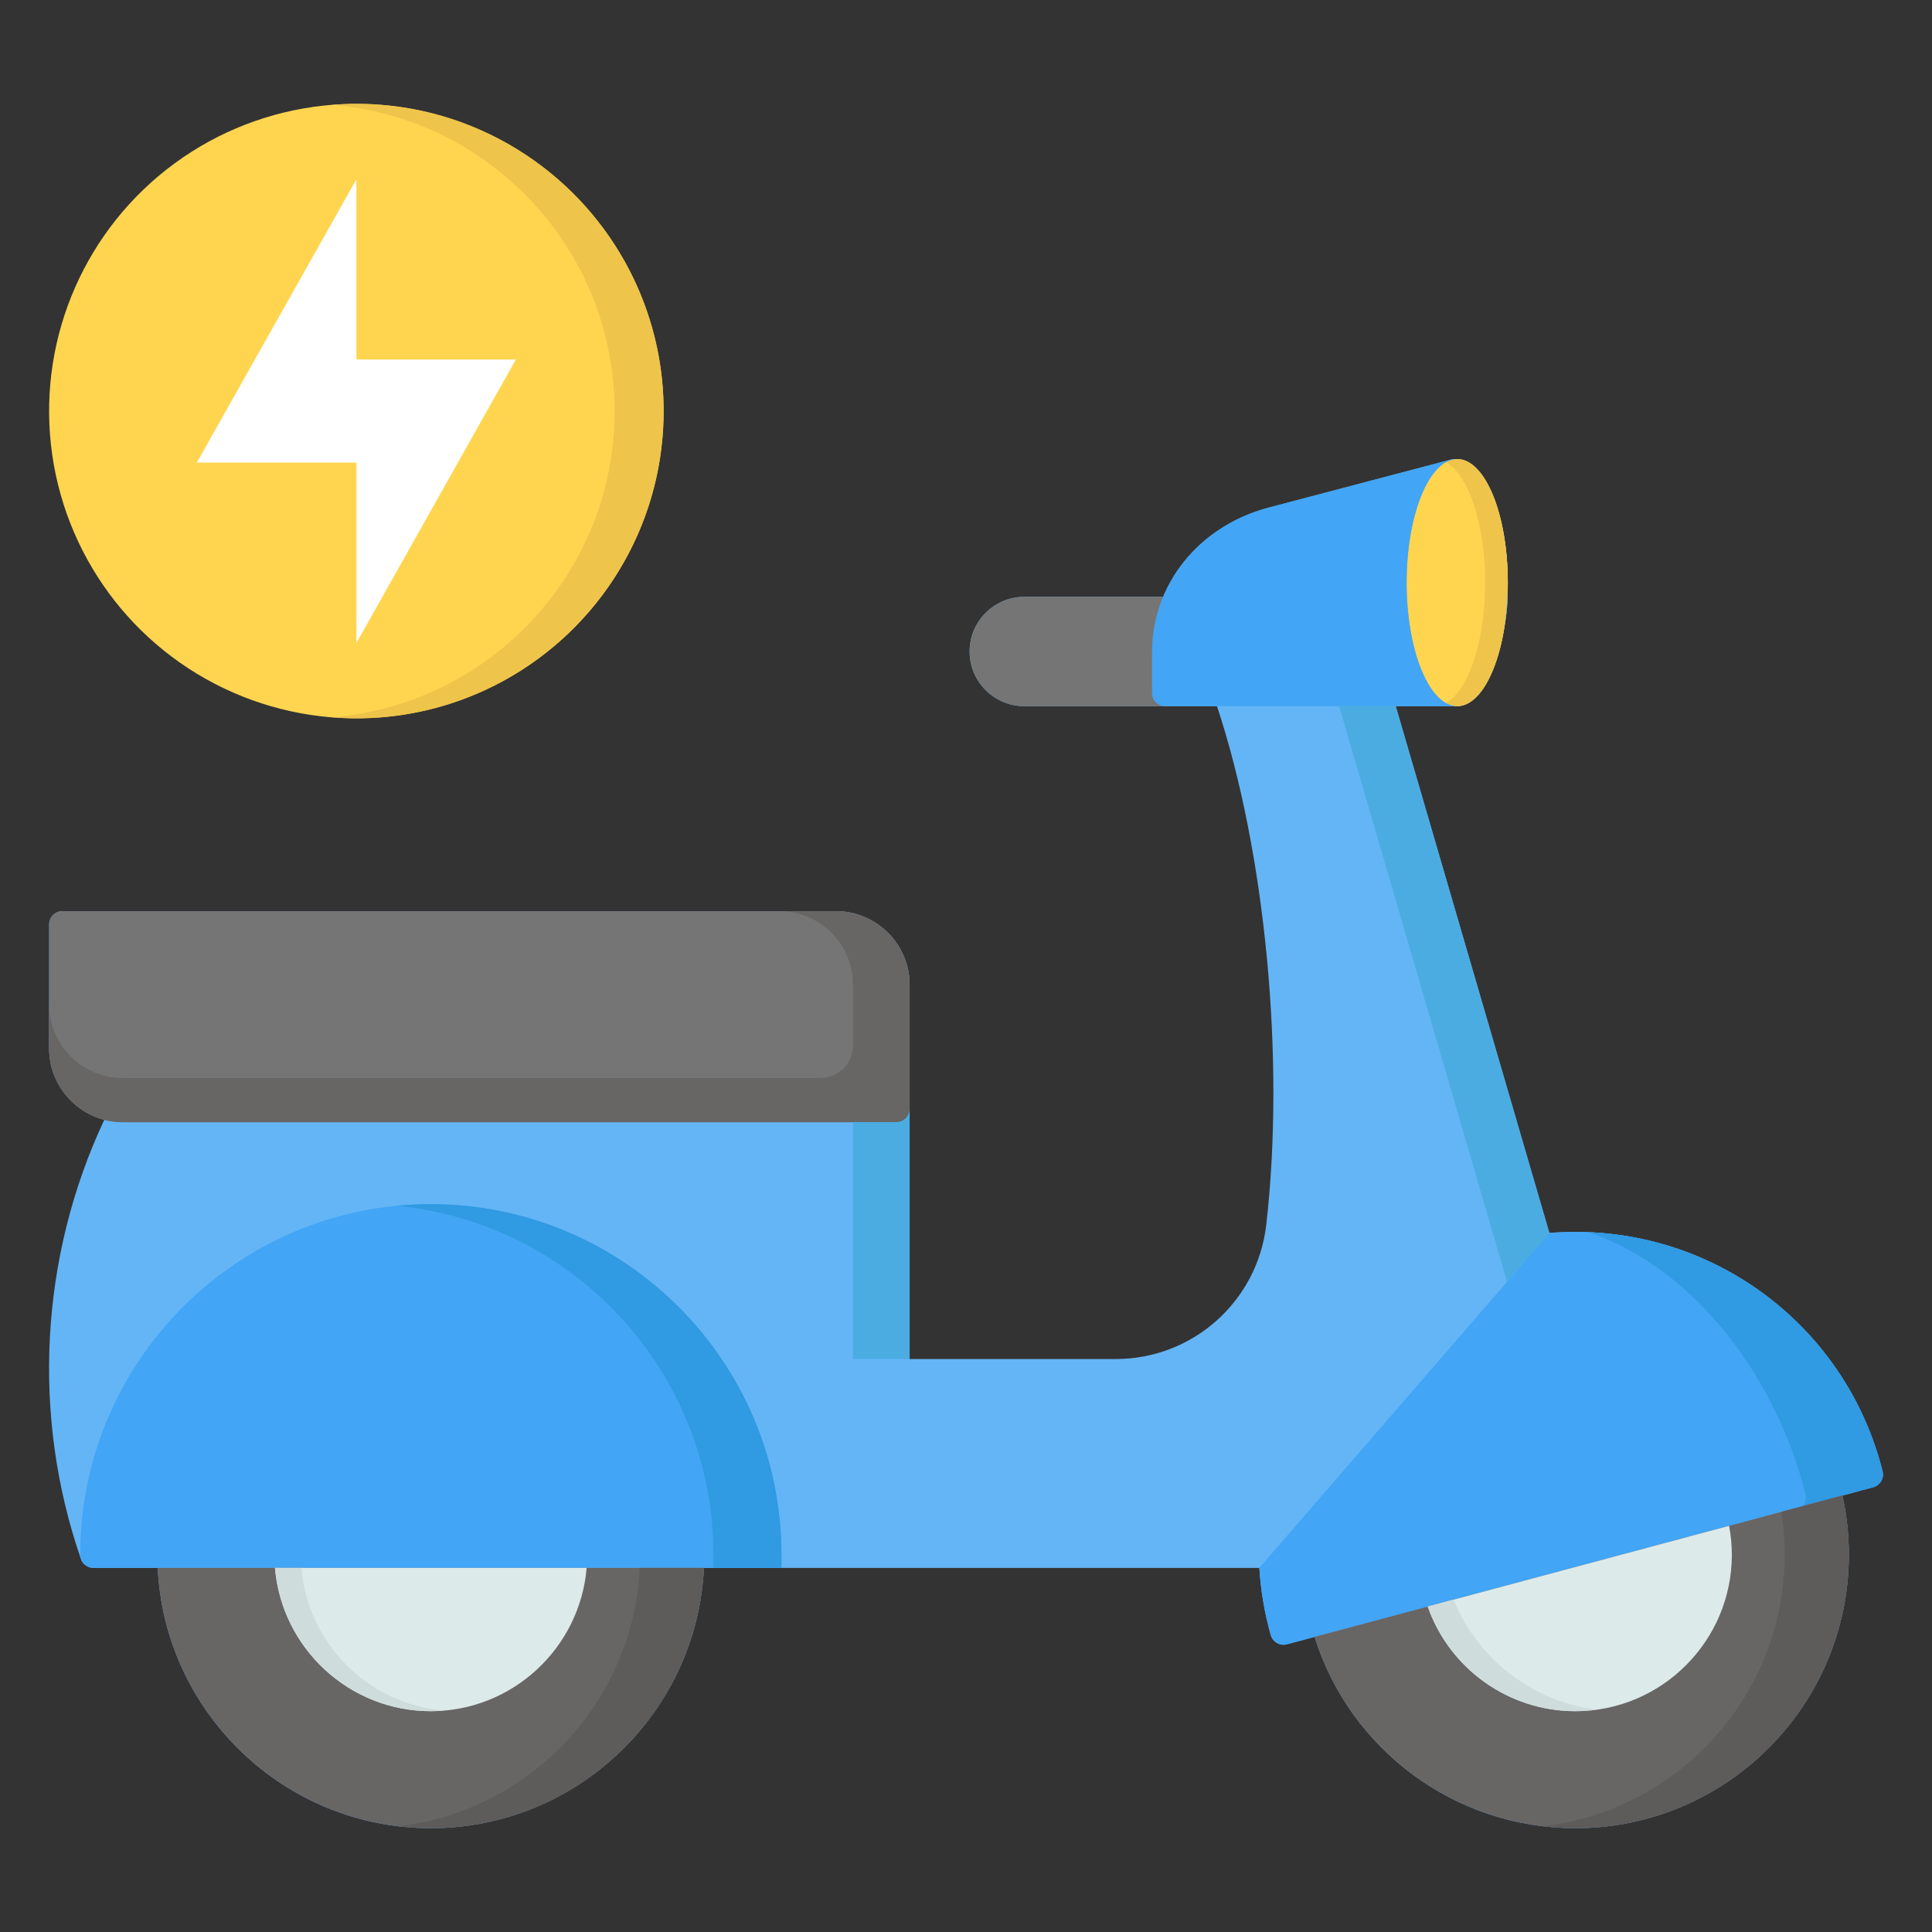
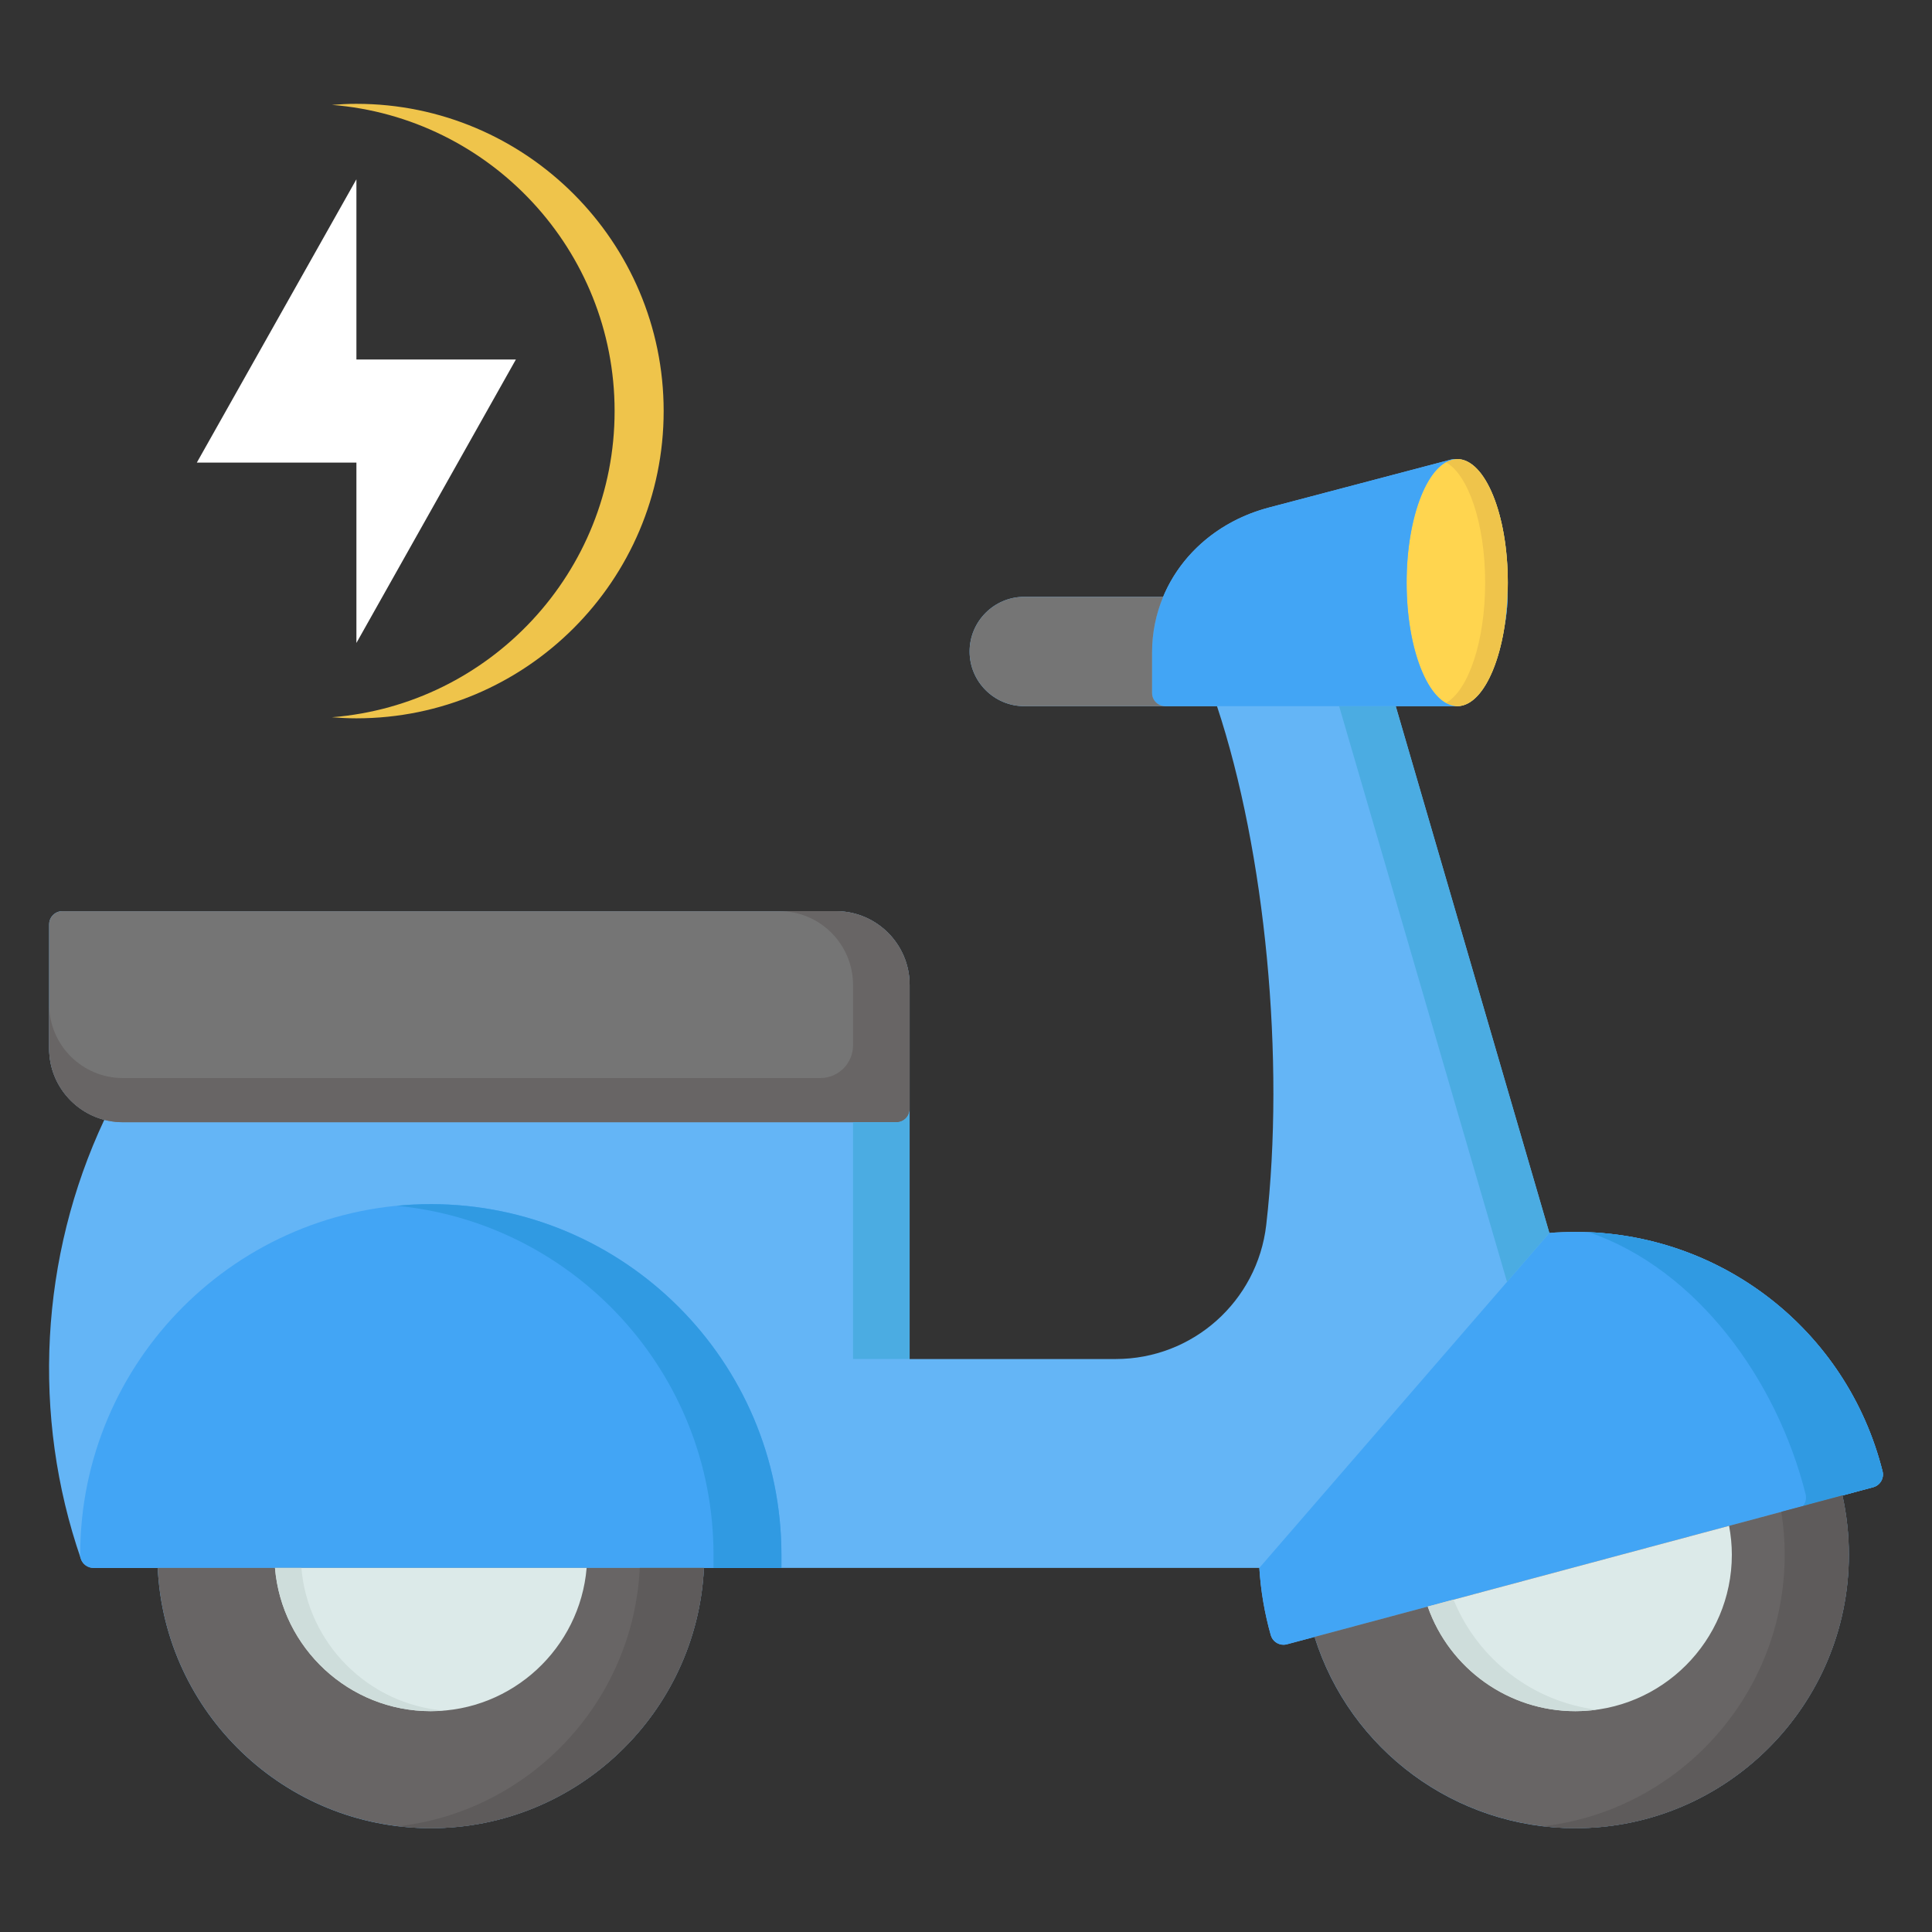
<svg xmlns="http://www.w3.org/2000/svg" id="Layer_1" viewBox="0 0 512 512" data-name="Layer 1">
  <rect x="0" y="0" width="512" height="512" fill="#333333" stroke="none" />
-   <circle cx="94.452" cy="108.937" fill="#ffd54f" r="81.426" transform="matrix(.994 -.109 .109 .994 -11.323 10.957)" />
  <path d="m94.452 27.513c-2.19 0-4.353.112-6.5.283 41.867 3.326 74.925 38.434 74.925 81.142s-33.058 77.817-74.925 81.143c2.147.17 4.31.283 6.5.283 44.898 0 81.425-36.527 81.425-81.425s-36.527-81.426-81.425-81.426z" fill="#efc44b" />
  <path d="m498.892 389.899c-9.383-37.346-42.858-63.429-81.406-63.429-2.378 0-4.651.096-6.888.279l-40.713-139.608h15.584c.097 0 .192-.018.288-.026.139.01.278.026.418.026 5.791 0 10.724-8.965 12.6-21.521.378-2.07.629-4.219.74-6.438.055-1.103.064-2.211.053-3.321.009-.484.015-.971.015-1.46 0-18.081-6.003-32.739-13.408-32.739-.126 0-.25.015-.375.023-.404-.039-.817-.015-1.223.091l-48.359 12.744c-13.168 3.488-23.254 12.322-27.97 23.644h-36.804c-7.989 0-14.488 6.5-14.488 14.489s6.499 14.488 14.488 14.488h51.07c12.847 38.74 18.095 93.581 13.052 137.479-2.345 20.258-19.487 35.534-39.873 35.534h-54.635v-99.163c0-10.765-8.758-19.523-19.522-19.523h-205.01c-1.933 0-3.5 1.567-3.5 3.5v32.908c0 9.067 6.223 16.688 14.615 18.873-17.037 36.283-19.339 78.418-6.195 116.404.488 1.41 1.815 2.355 3.308 2.355h17.041c1.832 38.346 33.585 68.979 72.361 68.979s70.558-30.633 72.391-68.979h147.191c.371 6.012 1.381 11.991 3.032 17.82.436 1.54 1.837 2.548 3.365 2.548.3 0 .604-.039.907-.12l7.332-1.964c9.421 30.021 37.347 50.696 69.113 50.696 39.965 0 72.479-32.514 72.479-72.479 0-5.31-.58-10.573-1.706-15.694l8.145-2.182c1.846-.495 2.954-2.38 2.488-4.233z" fill="#64b5f6" />
  <ellipse cx="386.175" cy="154.402" fill="#ffd54f" rx="13.408" ry="32.739" />
  <path d="m386.175 121.662c-1.032 0-2.035.294-3 .833 5.96 3.328 10.408 16.344 10.408 31.906s-4.448 28.578-10.408 31.906c.965.539 1.968.833 3 .833 7.405 0 13.408-14.658 13.408-32.739s-6.003-32.739-13.408-32.739z" fill="#efc44b" />
  <g fill="#42a5f5">
    <path d="m398.775 165.62c.378-2.07.629-4.219.74-6.438.055-1.103.064-2.211.053-3.321-.062 3.415-.335 6.694-.793 9.758z" />
    <path d="m372.767 154.401c0-17.774 5.802-32.23 13.034-32.716-.404-.039-.817-.015-1.223.091l-48.359 12.744c-18.487 4.896-30.908 20.325-30.908 38.392v10.729c0 1.933 1.567 3.5 3.5 3.5h76.659c.097 0 .192-.018.288-.026-7.211-.541-12.991-14.974-12.991-32.713z" />
  </g>
  <path d="m221.537 241.468h-205.011c-1.933 0-3.5 1.567-3.5 3.5v32.908c0 10.764 8.758 19.522 19.522 19.522h205.011c1.933 0 3.5-1.567 3.5-3.5v-32.907c0-10.765-8.758-19.523-19.522-19.523z" fill="#757575" />
  <path d="m94.453 47.512-42.292 75.084h42.292v47.796l42.26-75.117h-42.26z" fill="#fff" />
  <path d="m498.892 389.899c-9.383-37.346-42.858-63.429-81.406-63.429-2.378 0-4.651.096-6.888.279l-76.862 88.759c.37 6.012 1.381 11.991 3.032 17.82.436 1.54 1.837 2.548 3.365 2.548.3 0 .604-.039.907-.12l155.363-41.624c1.846-.495 2.954-2.38 2.488-4.233z" fill="#42a5f5" />
  <path d="m498.892 389.899c-9.09-36.181-40.794-61.791-77.816-63.353 28.514 9.823 49.761 38.914 57.435 69.459.285 1.135-.022 2.278-.721 3.114l18.613-4.987c1.846-.495 2.954-2.38 2.488-4.233z" fill="#309ae2" />
  <path d="m114.155 319.107c-51.226 0-92.901 41.676-92.901 92.902v.558c.066.195.125.392.192.586.488 1.41 1.815 2.355 3.308 2.355h182.333v-3.5c0-51.226-41.689-92.902-92.932-92.902z" fill="#42a5f5" />
  <path d="m114.155 319.107c-3.036 0-6.037.151-8.999.437 47.035 4.541 83.931 44.274 83.931 92.464v3.5h18v-3.5c0-51.226-41.689-92.902-92.932-92.902z" fill="#309ae2" />
  <path d="m305.311 183.641v-10.729c0-5.198 1.033-10.175 2.938-14.748h-36.804c-7.989 0-14.488 6.5-14.488 14.489s6.499 14.488 14.488 14.488h37.366c-1.933 0-3.5-1.567-3.5-3.5z" fill="#757575" />
  <path d="m410.598 326.749-40.713-139.608h-15l44.492 152.566z" fill="#4bace2" />
  <path d="m221.536 241.468h-14.999c10.764 0 19.522 8.758 19.522 19.523v16.038c0 4.785-3.879 8.664-8.664 8.664h-184.847c-10.764 0-19.522-8.758-19.522-19.522v11.706c0 10.782 8.74 19.522 19.522 19.522h205.011c1.933 0 3.5-1.567 3.5-3.5v-32.907c0-10.782-8.741-19.523-19.523-19.523z" fill="#686565" />
  <path d="m237.559 297.398h-11.5v62.756h15v-66.256c0 1.932-1.567 3.5-3.5 3.5z" fill="#4bace2" />
  <path d="m41.794 415.508c1.832 38.346 33.585 68.979 72.361 68.979s70.558-30.633 72.391-68.979z" fill="#686565" />
  <path d="m72.872 415.508c1.783 21.233 19.611 37.97 41.283 37.97s39.528-16.737 41.312-37.97z" fill="#dceae9" />
  <path d="m348.373 433.791c9.42 30.021 37.347 50.696 69.113 50.696 39.965 0 72.479-32.514 72.479-72.479 0-5.31-.579-10.572-1.706-15.694z" fill="#686565" />
  <path d="m169.545 415.508c-1.697 35.501-29.057 64.372-63.889 68.463 2.79.328 5.622.516 8.498.516 38.792 0 70.558-30.633 72.391-68.979z" fill="#5e5b5b" />
  <path d="m488.259 396.314-16.194 4.338c.588 3.738.899 7.533.899 11.356 0 37.106-28.034 67.771-64.03 71.971 2.812.333 5.666.509 8.552.509 39.965 0 72.479-32.514 72.479-72.479 0-5.31-.579-10.572-1.706-15.694z" fill="#5e5b5b" />
  <path d="m417.486 453.479c22.867 0 41.47-18.604 41.47-41.47 0-2.569-.257-5.127-.729-7.648l-79.864 21.396c5.784 16.487 21.4 27.722 39.123 27.722z" fill="#dceae9" />
  <g fill="#cedddb">
    <path d="m79.872 415.508h-7c1.783 21.233 19.611 37.97 41.283 37.97 1.18 0 2.346-.059 3.501-.156-20.063-1.688-36.098-17.737-37.784-37.815z" />
    <path d="m385.199 423.925-6.836 1.832c5.784 16.487 21.4 27.722 39.123 27.722 1.907 0 3.781-.141 5.621-.391-16.957-2.17-31.465-13.342-37.908-29.163z" />
  </g>
</svg>